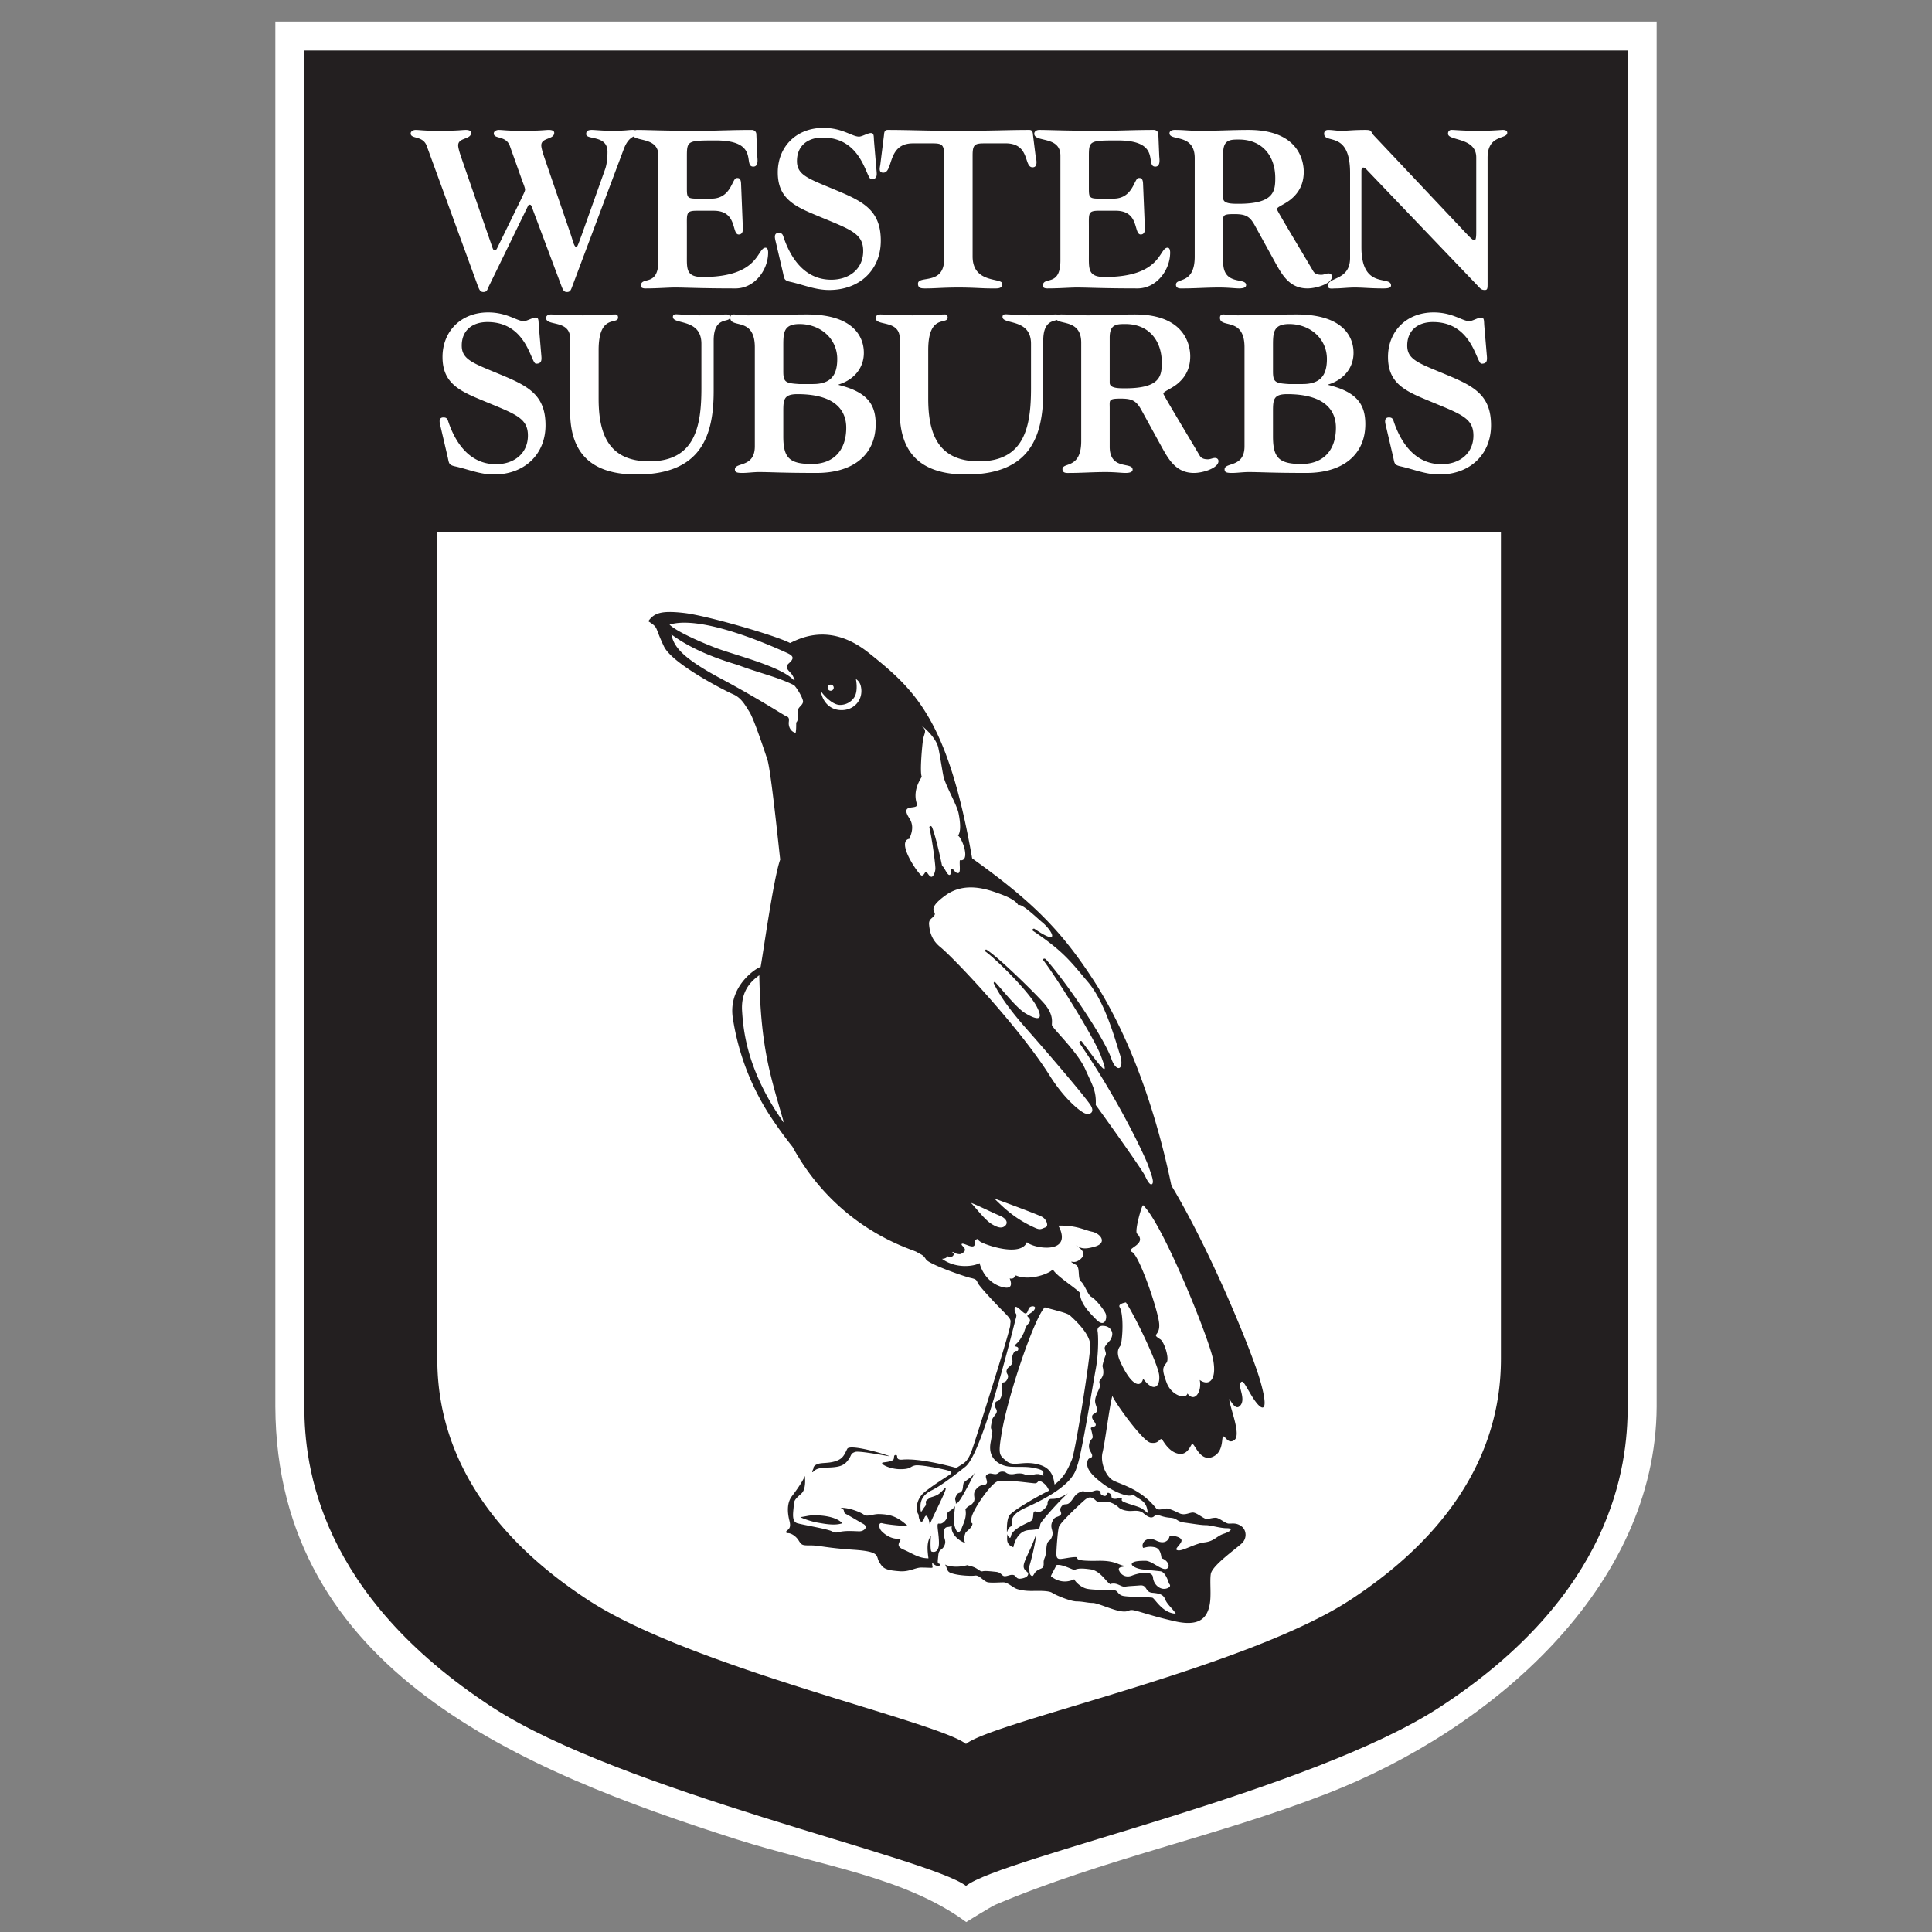
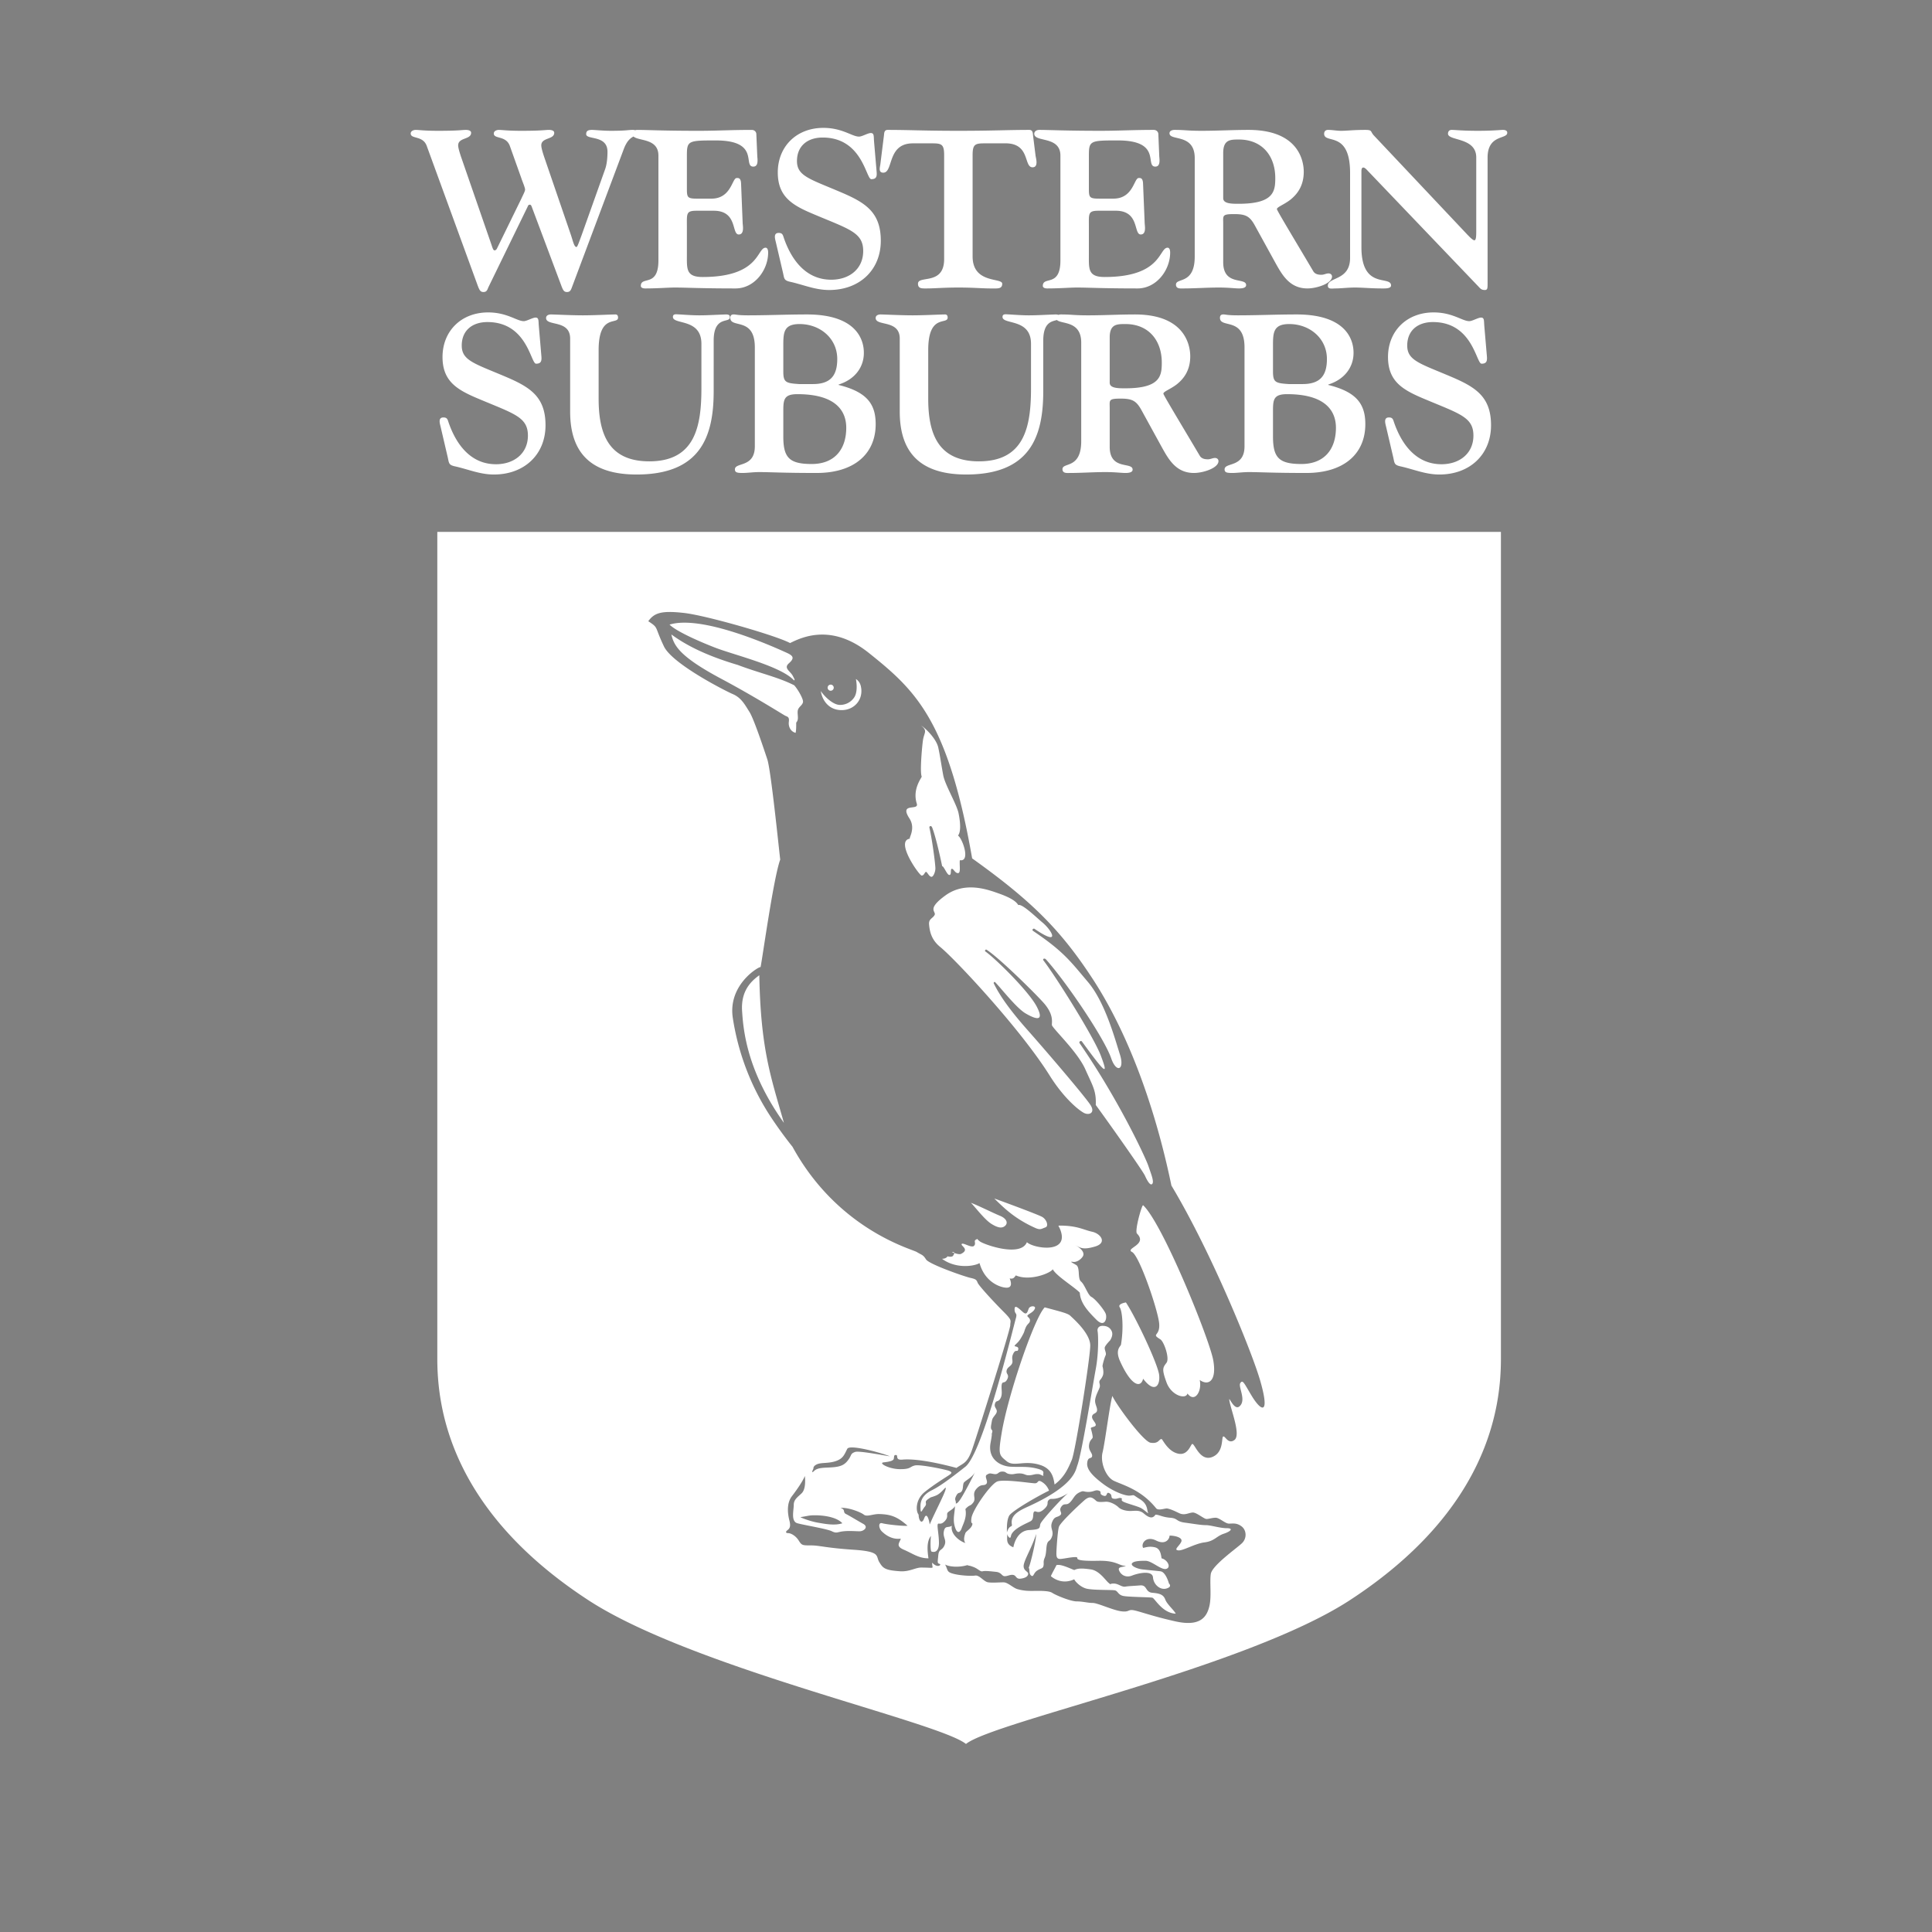
<svg xmlns="http://www.w3.org/2000/svg" clip-rule="evenodd" fill-rule="evenodd" stroke-linejoin="round" stroke-miterlimit="1.414" viewBox="0 0 100 100">
  <rect x="0" y="0" width="100" height="100" fill="#808080" stroke="none" />
-   <path d="m85.748 72.801c-.038 9.355-8.524 16.723-17.082 20.044-5.646 2.191-11.602 3.397-17.148 5.746-.216.092-1.508.895-1.508.895-3.197-2.356-7.562-2.911-11.884-4.282-11.072-3.54-23.819-8.696-23.874-22.403v-71.687h71.496z" fill="#fff" fill-rule="nonzero" />
-   <path d="m49.999 97.614c1.829-1.45 17.831-4.886 24.52-9.249 8.951-5.837 9.729-12.455 9.729-15.567v-70.184h-68.496v70.184c0 3.112.778 9.73 9.728 15.567 6.676 4.353 22.634 7.795 24.519 9.249z" fill="#231f20" />
  <path d="m77.688 27.531v42.783c0 2.502-.625 7.82-7.821 12.512-5.385 3.512-18.428 6.279-19.868 7.441-1.455-1.165-14.166-3.933-19.544-7.441-7.195-4.692-7.82-10.01-7.82-12.512v-42.783zm-43.022 4.145c.204 0 .446.017.736.05 1.147.127 4.792 1.177 5.492 1.559.637-.318 2.164-1.018 4.076.51 2.4 1.92 4.093 3.449 5.348 10.634 3.119 2.229 4.602 3.733 6.24 6.24 1.181 1.805 2.292 4.214 3.179 7.155.334 1.108.635 2.288.896 3.542 1.861 3.097 3.737 7.578 4.405 9.506.076.221.136.407.18.555.528 1.812.09 1.688-.446.795-.381-.635-.446-.827-.573-.635-.127.191.335.891-.048 1.209-.27.224-.541-.523-.524-.351.043.438.625 1.812.27 2.086-.331.255-.489-.241-.588-.175-.094.061.04.801-.543 1.05-.643.276-.917-.668-1.051-.668-.079 0-.209.59-.7.509-.562-.094-.843-.763-.892-.763-.142 0-.143.261-.573.19-.381-.065-1.782-1.975-1.973-2.42-.128.382-.382 2.42-.51 2.928-.126.51.17 1.27.59 1.466.477.223 1.415.461 2.181 1.417.118.149.472-.01.588.015.287.063.564.234.684.272.255.079.448-.064.638-.064s.573.334.701.334c.126 0 .286-.064.477-.064.094 0 .214.074.336.148l.011.007c.122.075.243.149.337.149.192 0 .398-.05.652.141.256.192.287.605.034.861-.255.255-1.561 1.161-1.626 1.607-.064.446.05 1.179-.079 1.688-.142.571-.504 1.041-1.751.763-1.146-.254-1.83-.51-2.148-.573-.32-.063-.224.112-.669.049-.446-.065-1.211-.43-1.465-.43s-.509-.08-.828-.08c-.318 0-1.082-.318-1.273-.446-.192-.126-.781-.096-1.066-.096-.287 0-.511-.03-.733-.095-.222-.064-.493-.35-.716-.35s-.574.032-.796 0c-.223-.033-.446-.382-.669-.35-.222.032-.796 0-1.146-.097-.351-.095-.254-.189-.414-.476.222.127.733.159 1.147.033.191.062.062 0 .317.094.255.096.35.254.478.224.127-.033.414 0 .7.03.288.033.288.224.446.224.16 0 .286-.096.445-.064.16.032.129.224.383.191s.384-.127.384-.256c0-.125-.289-.158-.225-.476.065-.319.445-.94.638-1.577 0 .351-.318 1.64-.383 1.736.065.128 0 .317.127.414.128.095.113-.127.303-.255.19-.127.303-.095.334-.255.032-.16-.031-.19.064-.414.095-.223.063-.54.127-.733.063-.19.159-.095.255-.38.095-.288-.128-.415 0-.732.128-.319.254-.224.415-.351.157-.128-.097-.223.062-.446.159-.222.255-.032.447-.222.191-.192.222-.382.477-.511.255-.126.191-.031.478-.031.286 0 .35-.127.541-.065.19.065-.032.16.223.255.255.097.126-.222.318-.125.191.095.031.254.222.285.192.032.255-.063.383-.031.126.031-.064.095.126.19.192.095.701.223.892.318s.428.345.383.255c-.065-.127 0-.445-.414-.7s-.255-.222-.51-.192c-.254.033-.891-.222-1.4-.603-.51-.384-.861-.733-.827-1.083.031-.351.22-.191.254-.351.031-.158-.191-.286-.159-.573.03-.287.19-.317.19-.414 0-.095-.065-.349-.095-.445-.032-.095.254-.064.254-.191 0-.128-.224-.286-.19-.446.031-.159.222-.128.254-.287.031-.159-.128-.349-.095-.573.031-.223.159-.444.221-.605.065-.158-.03-.253 0-.35.034-.095.065-.063.16-.255.054-.106.048-.253.031-.363a1.037 1.037 0 0 0 -.031-.147c-.014-.048.096-.445.159-.572.064-.127-.095-.318-.031-.446.063-.127.254-.319.254-.319s.191-.254.096-.478c-.096-.222-.287-.285-.478-.285-.19 0-.286.127-.255.285.033.16.065 1.084-.095 1.944l-.003.018c-.165.894-.731 4.411-.952 4.979-.09.236-.121.998-2.42 2.07-.478.222-1.057.444-.97.971.032.192-.128 0-.255.43 0-.223-.016-.605.112-.859.126-.255 1.591-1.082 2.069-1.307a.878.878 0 0 0 -.413-.476c-.192-.096-.129.095-.32.095s-1.592-.222-1.942-.095c-.35.128-1.273 1.463-1.338 1.878-.063.414.096.192.033.383-.063.19-.318.318-.35.414-.032.095-.128.349 0 .509-.256-.065-.796-.447-.7-.892-.191.127-.351-.031-.414.287-.064.317.159.445.031.731-.127.288-.285.16-.319.511-.031.35-.063.414.065.444.127.033-.096.256-.382-.064-.011.357.212.256-.574.256-.287 0-.605.222-1.082.192-.798-.054-.892-.16-1.083-.478-.191-.319.096-.542-1.336-.637-1.433-.095-1.751-.224-2.198-.224-.445 0-.477 0-.636-.254-.159-.255-.413-.381-.542-.381-.126 0-.159-.065-.031-.16.127-.096.16-.223.096-.478-.065-.254-.191-.859.126-1.273.319-.413.606-.86.67-1.05.03.286.03.7-.16.892-.191.19-.414.317-.414.603 0 .287-.158.861.191.955.35.097 1.528.287 1.782.415.256.127.287.031.605 0 .32-.033.605 0 .829 0 .223 0 .478-.223.19-.383-.286-.159-.699-.413-.89-.509-.192-.095 0-.224-.287-.319.414-.031 1.051.224 1.21.351s.475-.041.795-.032c.589.017.924.128 1.465.605-.159.031-1.082-.063-1.306-.128-.222-.062-.19.255-.031.415.159.158.509.445.988.381-.065.224-.288.383.158.574.446.19.764.445 1.273.445-.063-.445-.095-.875.129-1.162-.029.245-.037.789.031.812.191.063.383-.031.383-.445s-.097-.828-.065-.955c.031-.127.127.063.35-.159.224-.224.095-.351.159-.447.065-.095.32-.191.383-.35 0 .35-.128.669 0 1.083.127.414.285.254.35.063.063-.19.287-.573.191-.987.223-.254.254-.127.413-.349.16-.223-.096-.415.16-.702.254-.286.382-.126.509-.253.128-.128-.127-.384.033-.479.159-.094.159-.064.38-.031.224.031.193-.129.415-.129.223 0 .159.096.382.129.223.031.255-.033.509-.033s.288.096.478.096.287-.063.446-.063c.158 0 .127.031.318.096-.064-.159.159-.256-.35-.383s-.859-.064-1.37-.095c-.509-.032-1.177-.382-1.018-1.242.072-.386.073-.469.06-.468l.005-.01c.095-.254-.096-.096-.034-.445.064-.35.034-.286.224-.541.191-.255-.095-.319-.032-.541.063-.224.16-.065.286-.287.128-.223.033-.478.065-.7.031-.224.158-.033.286-.287.127-.256-.063-.256-.032-.446a.342.342 0 0 1 .023-.077c.064-.126.208-.17.263-.305.063-.159-.063-.255.063-.51.129-.255.223-.031.256-.222.032-.192-.286-.096-.159-.223.126-.128.191-.159.35-.446.16-.286.095-.222.191-.446.094-.223.224-.223.224-.382s-.224-.19-.095-.285c.125-.096.285-.16.348-.32.065-.159-.253-.159-.318 0-.065.16-.095.35-.287.19-.191-.158-.445-.444-.445-.158 0 .288.158.158.064.477-.039.129-.317 1.266-.696 2.63-.567 2.047-1.361 4.605-1.915 5.044-.924.732-1.394 1.048-1.719 1.21-.192.095-.605.318-.605.827 0 .51.063.223.223.032.159-.191-.064-.222.159-.382.223-.159.095-.063.414-.192.318-.125.554-.57.508-.35 0 .16-.603 1.306-.827 1.848-.031-.256-.159-.67-.286-.319-.128.351-.287.096-.287-.191-.16-.191-.16-.796.319-1.178.478-.383 1.05-.732 1.242-.86.19-.126.159-.159.03-.223-.126-.063-1.495-.35-1.781-.287-.288.065-.192.193-.765.193-.574 0-1.146-.319-.859-.352.285-.031.493-.078.524-.174.033-.096-.015-.224.128-.206.116.011-.064.273.318.238.859-.079 2.325.301 2.803.429.35-.254.557-.223.811-.955.15-.429.801-2.478 1.317-4.152.363-1.18.656-2.174.656-2.279 0-.255.129-.222-.349-.7-.479-.479-1.273-1.338-1.338-1.496-.063-.16-.095-.192-.382-.256-.286-.063-2.132-.7-2.292-.956-.158-.254-.223-.222-.477-.381-.255-.158-4.075-1.145-6.431-5.443a21.818 21.818 0 0 1 -1.118-1.537 12.842 12.842 0 0 1 -1.971-5.118c-.287-1.79 1.454-2.74 1.433-2.643.096-.444.668-4.616 1.018-5.571-.063-.509-.477-4.615-.668-5.189-.191-.573-.7-2.103-.923-2.452-.223-.35-.414-.733-.86-.923-.446-.192-3.139-1.574-3.566-2.468-.513-1.073-.255-.938-.812-1.306.237-.332.511-.478 1.11-.478h.001zm20.013 49.335c.223-.066.67.158.924.254.191-.096.413-.096.86-.032.444.063.763.573.922.7.16.127 0 .031.255.031.254 0 .414.192.606.16.191-.032.381-.032.764-.064.382-.032.254.351.636.382.382.033.573.095.669.351.096.253.446.54.541.731-.7-.031-1.082-.795-1.21-.827-.127-.032-1.274-.032-1.527-.096-.256-.064-.256-.255-.415-.285-.159-.033-1.177 0-1.496-.096-.318-.096-.573-.383-.605-.477-.541.254-.988.03-1.209-.16.018-.076.305-.579.285-.572zm2.007-3.376c.095.095.127.127.54.095.232-.017.542.159.668.287.129.126.384.191.606.191.223 0 .477-.065.7.127.224.191.446.318.606.064.192 0 .35.127.765.159.413.032.285.192.762.254.478.064.829.129 1.083.129s.733.158 1.083.158c.349 0 .223.16-.159.287-.383.128-.478.382-.988.446-.509.062-1.114.446-1.368.414-.255-.032.064-.223.159-.447.095-.223-.35-.318-.606-.318 0 .159-.19.509-.699.255-.51-.255-.797.158-.669.383.159-.032.318-.096.605-.032.286.063.318.38.349.572.288.064.51.446.256.542-.256.095-.756-.415-1.083-.415-.224 0-.604 0-.7.129-.096.126.254.286.54.318.288.032.638.063.924.096.287.03.446.635.446.635s.19.16-.127.256c-.319.096-.669-.192-.7-.574-.033-.381-.766-.222-1.083-.095-.318.126-.573-.032-.668-.255-.096-.223.191-.159.35-.255-.35.032-.445-.275-1.433-.255-1.531.032-.889-.191-1.179-.191-.254 0-.637.096-.794.096-.161 0-.193-.096-.193-.287 0-.19.063-1.145.128-1.368.065-.224 1.018-1.115 1.306-1.369.285-.256.414-.159.573-.032zm-1.401-.349c-.639.41-.862.25-.956.317-.222.16.032.222-.286.509s-.413.064-.509.127c-.097.064 0 .351-.16.478-.11.089-.983.39-1.05.797-.033.19-.159 0-.207-.128.063.19-.128.525.333.701.033-.159.193-.861.829-.892.636-.032.51-.128.572-.319.064-.19 1.178-1.4 1.434-1.59zm-13.849 1.24c.413-.063.413-.095.764-.095.35 0 1.082.064 1.4.413-.382.128-.865.04-1.273-.032-.414-.071-.925-.277-.891-.286zm9.025-2.324c-.129.281-.558.453-.589.573-.048.192-.015.319-.11.431-.095.11-.16 0-.271.221-.112.223 0 .208-.017.414.033-.062.033.048.223-.221.19-.272.717-1.291.764-1.418zm3.614-8.533c.954.254 1.21.319 1.337.447.127.126 1.019.891 1.019 1.527 0 .637-.765 5.477-.956 5.922-.19.446-.382.892-.89 1.273-.055-.326-.116-.819-.765-1.017-.828-.256-1.337.126-1.719-.191-.382-.318-.445-.318-.254-1.465.327-1.961 1.69-5.956 2.228-6.496zm-8.022 7.705c-.444-.176-2.074-.629-2.199-.382-.159.32-.222.51-.604.638-.383.126-.733.062-.955.158-.223.096-.191.223-.191.223s-.16.318.032.127c.191-.191.54-.159.955-.191.414-.031.604-.126.763-.317.257-.307.129-.383.414-.479.224-.074 1.805.244 1.785.223zm5.28-1.168c-.014.002-.047.121 0 0zm7.836-11.822c1.019.956 3.437 6.941 3.629 8.024.191 1.082-.254 1.338-.701 1.019.129.574-.254 1.209-.635.699-.064.319-.829.128-1.083-.573-.256-.699-.191-.763 0-1.018.169-.224-.128-1.09-.319-1.21-.51-.318 0-.127-.062-.828-.066-.7-1.021-3.501-1.402-3.693-.382-.191.828-.381.254-.954-.135-.136.263-1.532.319-1.466zm-.891 5.03c.509.765 1.654 3.185 1.72 3.758.062.574-.256.954-.829.191-.128.509-.622.366-1.195-.908-.274-.613.034-.763.049-.859.147-.888.063-1.735-.064-1.927-.127-.19.319-.255.319-.255zm-8.886-2.561c.113.041.275.085.352.047.467-.233-.032-.414.033-.51.063-.095.508.223.637.096.127-.128-.033-.255.095-.318.127-.065 0-.065.222.095.224.16 2.102.827 2.421.032.318.318 2.244.643 1.72-.668-.065-.16-.13-.191-.034-.191.937 0 1.242.223 1.689.318.445.096.795.574.159.764-.637.191-.765.064-1.02-.065.35.193.479.414.383.574-.095.158-.319.318-.51.288-.19-.034-.064.03.16.158.222.127.063.7.255.86.191.158.35.699.539.796.193.095.638.636.733.859.096.223-.031.764-.477.319-.445-.446-.828-.861-.859-1.401-.318-.319-1.211-.859-1.401-1.21-.095.192-1.177.637-1.91.318-.096.127-.129.191-.319.159.095.224.127.477-.159.477s-1.115-.253-1.401-1.273c-.255.16-1.209.319-1.942-.222.222 0 .286-.128.286-.128s.224.063.287-.031c.045-.068.061-.113.061-.143-.072-.026-.124-.049-.124-.049s.122-.031.124.049zm2.071-2.819c.447.159 2.262.829 2.484.955.223.128.351.478.16.542-.192.064-.249.147-.51.032-1.118-.496-1.688-1.101-2.134-1.529zm-1.208.223c.35.127 1.178.541 1.496.669.319.128.444.35.286.51-.159.159-.381.127-.733-.096-.349-.223-.827-.86-1.049-1.083zm3.207-14.079c-.064-.07.038-.132.08-.104 1.419.969.891.061.405-.334-.281-.229-1.05-.987-1.241-.892-.127-.223-.477-.414-1.019-.605-.541-.191-1.719-.636-2.739.096-1.018.733-.478.828-.572 1.018-.096.191-.319.191-.286.51.031.317.101.762.572 1.146.783.637 4.154 4.24 5.667 6.654.755 1.205 1.53 1.815 1.784 1.942.255.128.573 0 .35-.382-.224-.382-2.293-2.801-3.281-3.916-1.075-1.214-1.505-1.92-1.749-2.419-.006-.027.03-.101.084-.046.34.355 1.095 1.33 1.563 1.606.541.318.995.445.581-.351s-2.165-2.515-2.675-2.865c-.012-.039.03-.109.079-.078.7.451 2.693 2.433 3.01 2.816.532.644.323 1.023.382 1.115.207.327 1.337 1.399 1.719 2.259.382.861.573 1.116.54 1.847.288.382 2.42 3.374 2.548 3.662.128.286.286.541.382.414.096-.128-.08-.543-.207-.924-.124-.375-1.501-3.366-3.563-6.357-.04-.06.055-.143.118-.09 1.249 1.711 1.391 1.807.978.724-.361-.945-2.261-3.987-2.961-4.91-.062-.063.039-.154.135-.047 1.038 1.158 3.007 4.061 3.368 5.108.272.792.708.606.454-.191-.256-.796-.765-2.706-1.657-3.757-.891-1.05-1.249-1.575-2.849-2.649zm-14.16 2.3c-.445.319-.956.827-.892 1.846.065 1.02.256 3.119 2.166 5.795-.676-2.377-1.205-3.808-1.274-7.641zm8.945-7.649c-.047-.119-.158-.074-.141.015.126.526.294 1.733.309 2.084.009.181-.103.456-.198.456-.127 0-.223-.256-.287-.256-.063 0-.095.192-.223.192s-1.401-1.814-.605-1.91c-.095 0 .319-.51-.032-1.051-.547-.847.509-.372.383-.764-.245-.758.272-1.359.254-1.401-.107-.256.032-1.676.065-1.878.063-.415.254-.477-.097-.764.255.159.795.7.891 1.147.096.445.16.922.256 1.431.095.509.7 1.496.795 1.975.095.477.127.954-.032 1.145.223.127.67 1.369.096 1.274-.031.255.063.669-.096.669-.158 0-.222-.224-.317-.224-.096 0 0 .319-.129.319-.126 0-.278-.454-.373-.454 0 0-.3-1.463-.519-2.005zm-7.142-7.36c.159.16.49.713.458.873-.032.159-.192.223-.255.381-.063.16.032.415-.032.573-.064.16-.064.033-.064.16s0 .35-.031.477c-.254-.063-.383-.318-.351-.573.033-.255-.063-.255-.191-.317-.127-.065-1.564-.98-3.312-1.912-2.148-1.145-2.45-1.718-2.577-2.292.668.49 1.664 1.053 3.437 1.579 1.11.421 2.077.625 2.918 1.051zm1.381.3c.064.444.379.971 1.049.987.686.015 1.18-.558 1.021-1.242-.062-.268-.254-.366-.254-.366s.13.605-.081.939a.875.875 0 0 1 -.748.399c-.351 0-.797-.43-.987-.717zm.51-.017a.158.158 0 0 0 0-.316.158.158 0 0 0 0 .316zm-1.867-.568c-.012-.053-.028-.068-.091-.195-.129-.255-.494-.398-.208-.654.287-.253.255-.381-.095-.54-.869-.396-4.425-1.974-6.08-1.465.318.319 1.381.81 2.323 1.178 1.019.399 3.438.964 4.123 1.712zm-4.189-14.934c0 2.353-.684 4.311-3.991 4.311-2.24 0-3.438-1.007-3.438-3.255v-3.779c0-.998-1.246-.625-1.246-1.066 0-.151.156-.185.252-.185.155 0 1.053.046 1.652.046.612 0 1.463-.046 1.691-.046.107 0 .131.092.131.162 0 .393-1.006-.221-1.006 1.68v2.514c0 1.774.479 3.247 2.623 3.247 2.385 0 2.697-1.832 2.697-3.791v-2.294c0-1.333-1.475-.973-1.475-1.39 0-.187.205-.128.36-.128.347.022.671.046 1.007.046.395 0 .766-.024 1.365-.046.145 0 .216.022.216.15 0 .313-.838-.104-.838 1.205zm17.766-3.687c-.236.076-.707.089-.707 1.068v2.619c0 2.353-.683 4.311-3.99 4.311-2.241 0-3.438-1.007-3.438-3.255v-3.779c0-.998-1.246-.625-1.246-1.066 0-.151.156-.185.252-.185.155 0 1.053.046 1.653.046.611 0 1.462-.046 1.69-.046.107 0 .131.092.131.162 0 .393-1.006-.221-1.006 1.68v2.514c0 1.774.479 3.247 2.624 3.247 2.384 0 2.696-1.832 2.696-3.791v-2.294c0-1.333-1.475-.973-1.475-1.39 0-.187.205-.128.361-.128.346.022.671.046 1.006.046.395 0 .766-.024 1.366-.046.067 0 .118.004.155.023a.414.414 0 0 1 .144-.023c.55 0 .648.046 1.401.046.803 0 1.619-.046 2.421-.046 2.624 0 2.863 1.634 2.863 2.167 0 .742-.348 1.17-.694 1.448-.348.267-.696.371-.696.487 0 .069 1.019 1.751 1.882 3.21.108.185.335.185.431.185.12 0 .24-.069.359-.069.108 0 .179.069.179.163 0 .358-.789.614-1.269.614-.947 0-1.33-.731-1.701-1.402l-1.006-1.832c-.276-.509-.493-.615-1.092-.615-.635 0-.562.081-.562.488v2.005c0 1.24 1.186.764 1.186 1.182 0 .104-.096.174-.371.174-.205 0-.528-.046-1.031-.046-.647 0-1.246.046-1.845.046-.132 0-.384.035-.384-.197 0-.371.971.011.971-1.449v-5.1c0-1.148-1.023-.944-1.258-1.172zm17.042 5.542c-.036-.163-.155-.498.144-.498.192 0 .214.104.263.255.384 1.112 1.127 2.167 2.457 2.167.933 0 1.652-.557 1.652-1.483 0-.985-.754-1.137-2.683-1.958-1.031-.442-1.738-.893-1.738-2.11 0-1.334.96-2.307 2.361-2.307.982 0 1.485.452 1.846.452.156 0 .455-.185.611-.185.178 0 .144.173.167.44l.133 1.553c.023.255-.012.394-.276.394-.277 0-.456-2.155-2.517-2.155-.789 0-1.33.44-1.33 1.216 0 .777.659.928 2.265 1.611 1.281.544 2.073 1.043 2.073 2.515 0 1.519-1.102 2.549-2.673 2.549-.73 0-1.342-.277-2.036-.427-.3-.07-.288-.163-.348-.442zm-48.938 0c-.036-.163-.157-.498.143-.498.191 0 .215.104.264.255.383 1.112 1.125 2.167 2.455 2.167.935 0 1.653-.557 1.653-1.483 0-.985-.753-1.137-2.682-1.958-1.031-.442-1.738-.893-1.738-2.11 0-1.334.96-2.307 2.36-2.307.984 0 1.487.452 1.846.452.156 0 .456-.185.611-.185.179 0 .144.173.168.44l.132 1.553c.023.255-.013.394-.276.394-.276 0-.456-2.155-2.516-2.155-.791 0-1.33.44-1.33 1.216 0 .777.658.928 2.264 1.611 1.282.544 2.072 1.043 2.072 2.515 0 1.519-1.103 2.549-2.671 2.549-.731 0-1.342-.277-2.037-.427-.299-.07-.288-.163-.348-.442zm16.26-4.126c0-1.6-1.27-.961-1.27-1.529 0-.187.144-.174.204-.174.084 0 .168.046.719.046 1.018 0 2.037-.046 3.043-.046 2.935 0 2.947 1.714 2.947 1.993 0 .73-.455 1.368-1.305 1.634v.023c1.462.36 1.917.986 1.917 2.029 0 1.529-1.103 2.526-3.055 2.526-1.786 0-2.385-.046-2.983-.046-.288 0-.6.046-.851.046-.277 0-.397-.024-.397-.186 0-.382 1.031-.07 1.031-1.194zm25.346 0c0-1.6-1.271-.961-1.271-1.529 0-.187.144-.174.204-.174.084 0 .168.046.72.046 1.018 0 2.035-.046 3.041-.046 2.937 0 2.949 1.714 2.949 1.993 0 .73-.456 1.368-1.306 1.634v.023c1.461.36 1.916.986 1.916 2.029 0 1.529-1.101 2.526-3.054 2.526-1.785 0-2.385-.046-2.984-.046-.288 0-.6.046-.85.046-.277 0-.396-.024-.396-.186 0-.382 1.031-.07 1.031-1.194zm1.474 4.612c0 1.101.309 1.426 1.472 1.426 1.175 0 1.786-.753 1.786-1.877 0-.695-.348-1.738-2.529-1.738-.707 0-.729.289-.729.892zm-25.346 0c0 1.101.311 1.426 1.473 1.426 1.174 0 1.785-.753 1.785-1.877 0-.695-.347-1.738-2.528-1.738-.707 0-.73.289-.73.892zm16.894-2.781c0 .289.443.289.803.289 1.821 0 1.893-.647 1.893-1.332 0-1.136-.671-1.994-1.881-1.994-.444 0-.815 0-.815.697zm8.452-.59c0 .567.119.614.814.659h.718c.911 0 1.259-.44 1.259-1.297 0-1.067-.886-1.809-1.952-1.809-.817 0-.839.44-.839 1.102zm-25.346 0c0 .567.119.614.815.659h.719c.911 0 1.258-.44 1.258-1.297 0-1.067-.887-1.809-1.953-1.809-.816 0-.839.44-.839 1.102zm-4.487-8.312c-.55 0-.504.14-.504.811v1.483c0 .72-.046 1.136.815 1.136 2.972 0 2.804-1.517 3.26-1.517.047 0 .131.035.131.254 0 .905-.706 1.855-1.689 1.855-1.821 0-2.539-.047-3.138-.047-.373 0-.877.047-1.535.047-.156 0-.228-.059-.228-.128 0-.534.911.093.911-1.321v-5.424c0-.905-1.02-.745-1.289-.991-.136.072-.328.193-.497.631l-2.696 7.186c-.06.162-.108.232-.252.232-.156 0-.204-.093-.299-.348l-1.534-4.092c-.024-.057-.048-.079-.095-.079-.061 0-.085.045-.096.079l-2.05 4.208c-.058.162-.107.232-.25.232-.156 0-.206-.093-.301-.348l-2.635-7.22c-.204-.545-.828-.336-.828-.637 0-.139.168-.186.252-.186.191 0 .433.047 1.176.047 1.054 0 1.233-.047 1.425-.047.106 0 .274.023.274.15 0 .361-.67.232-.67.649 0 .105.048.29.144.581l1.568 4.53c.061.174.097.325.168.325.074 0 .108-.058.132-.103l1.259-2.574c.083-.185.192-.383.192-.464 0-.115-.133-.405-.192-.59l-.599-1.681c-.204-.545-.828-.336-.828-.637 0-.139.168-.186.253-.186.191 0 .431.047 1.174.047 1.054 0 1.234-.047 1.425-.047.108 0 .276.023.276.15 0 .361-.67.232-.67.649 0 .105.047.29.143.581l1.39 4.055c.109.326.167.626.288.626.048 0 .12-.22.263-.602l1.222-3.43c.097-.266.121-.649.121-.894 0-.891-1.103-.602-1.103-.914 0-.141.06-.221.299-.221.131 0 .599.047.983.047.791 0 .887-.047 1.126-.047a.376.376 0 0 1 .129.017.354.354 0 0 1 .112-.017c.491 0 1.354.047 3.187.047.851 0 1.677-.047 2.732-.047.156 0 .239.115.239.221l.049 1.146c.012.151.071.533-.205.533-.563 0 .373-1.355-1.94-1.355-1.45 0-1.499.012-1.499.811v1.623c0 .497 0 .579.516.579h.754c1.031 0 1.068-1.067 1.307-1.067.083 0 .216-.023.228.29l.083 2.064c.013.15.084.568-.203.568-.384 0-.048-1.229-1.295-1.229zm33.823-1.959c0-2.225-1.343-1.471-1.343-2.028 0-.104.06-.197.204-.197.228 0 .442.047.671.047.312 0 .623-.047 1.257-.047.385 0 .241.08.455.302l4.819 5.111c.155.162.299.301.37.301.073 0 .097-.139.097-.43v-3.859c0-1.054-1.462-.845-1.462-1.228 0-.082.035-.197.191-.197.192 0 .539.047 1.366.047.755 0 1.174-.047 1.282-.047.228 0 .228.115.228.15 0 .348-1.018.071-1.018 1.287v6.503c0 .253 0 .347-.143.347-.169 0-.229-.07-.313-.162l-5.763-6.026c-.084-.094-.155-.151-.216-.151-.071 0-.095.081-.095.185v3.939c0 2.226 1.533 1.437 1.533 1.982 0 .163-.3.152-.455.152-.588 0-.996-.047-1.415-.047-.382 0-.705.047-1.029.047-.132 0-.372.057-.372-.139 0-.464 1.151-.256 1.151-1.438zm-29.718 3.605c-.036-.163-.156-.498.144-.498.191 0 .215.103.263.253.383 1.115 1.126 2.169 2.456 2.169.935 0 1.654-.556 1.654-1.485 0-.985-.755-1.135-2.685-1.958-1.029-.439-1.736-.892-1.736-2.109 0-1.332.957-2.307 2.36-2.307.982 0 1.485.452 1.845.452.156 0 .455-.185.611-.185.18 0 .145.174.167.442l.132 1.552c.024.255-.011.394-.275.394-.276 0-.456-2.155-2.517-2.155-.79 0-1.33.439-1.33 1.217 0 .776.661.926 2.266 1.611 1.282.544 2.073 1.041 2.073 2.513 0 1.52-1.103 2.551-2.672 2.551-.732 0-1.343-.278-2.037-.429-.299-.07-.288-.163-.348-.44zm21.677-4.369c0-1.299-1.306-.87-1.306-1.287 0-.116.12-.174.265-.174.55 0 .646.047 1.4.047.803 0 1.618-.047 2.421-.047 2.623 0 2.863 1.634 2.863 2.167 0 .742-.347 1.171-.695 1.449-.347.267-.694.372-.694.486 0 .071 1.017 1.75 1.88 3.211.108.186.336.186.431.186.12 0 .241-.071.36-.071.108 0 .181.071.181.163 0 .359-.791.615-1.271.615-.945 0-1.33-.731-1.702-1.403l-1.007-1.831c-.274-.51-.49-.614-1.089-.614-.635 0-.563.082-.563.487v2.005c0 1.24 1.186.764 1.186 1.182 0 .105-.096.174-.372.174-.204 0-.527-.047-1.03-.047-.647 0-1.247.047-1.845.047-.132 0-.384.035-.384-.197 0-.372.971.011.971-1.449zm-14.587-.765c-1.354 0-.996 1.518-1.535 1.518-.251 0-.179-.255-.154-.406l.191-1.53c.012-.116.012-.278.19-.278 1.116 0 1.918.047 3.667.047 1.75 0 2.552-.047 3.667-.047.18 0 .18.162.191.278l.133 1.068c.024.138.155.59-.156.59-.479 0-.096-1.287-1.474-1.24h-1.019c-.49 0-.611.058-.611.614v5.239c0 1.425 1.533 1.088 1.533 1.412 0 .28-.238.245-.587.245-.479 0-.874-.047-1.677-.047-.802 0-1.197.047-1.677.047-.217 0-.419.011-.419-.245 0-.452 1.354.106 1.354-1.275v-5.376c0-.556-.121-.614-.61-.614zm9.613 3.488c-.552 0-.505.14-.505.811v1.483c0 .72-.047 1.136.815 1.136 2.972 0 2.805-1.517 3.26-1.517.047 0 .132.035.132.254 0 .905-.707 1.855-1.69 1.855-1.821 0-2.541-.047-3.14-.047-.37 0-.874.047-1.533.047-.155 0-.228-.059-.228-.128 0-.534.911.093.911-1.321v-5.424c0-1.042-1.354-.671-1.354-1.136 0-.104.096-.197.264-.197.49 0 1.353.047 3.187.047.851 0 1.676-.047 2.732-.047.155 0 .24.115.24.221l.047 1.146c.012.151.072.533-.203.533-.563 0 .372-1.355-1.941-1.355-1.45 0-1.499.012-1.499.811v1.623c0 .497 0 .579.517.579h.753c1.03 0 1.066-1.067 1.307-1.067.084 0 .215-.023.227.29l.085 2.064c.011.15.084.568-.204.568-.384 0-.049-1.229-1.294-1.229zm6.448-.649c0 .289.443.289.802.289 1.822 0 1.893-.649 1.893-1.333 0-1.135-.67-1.993-1.882-1.993-.442 0-.813 0-.813.697z" fill="#fff" />
</svg>